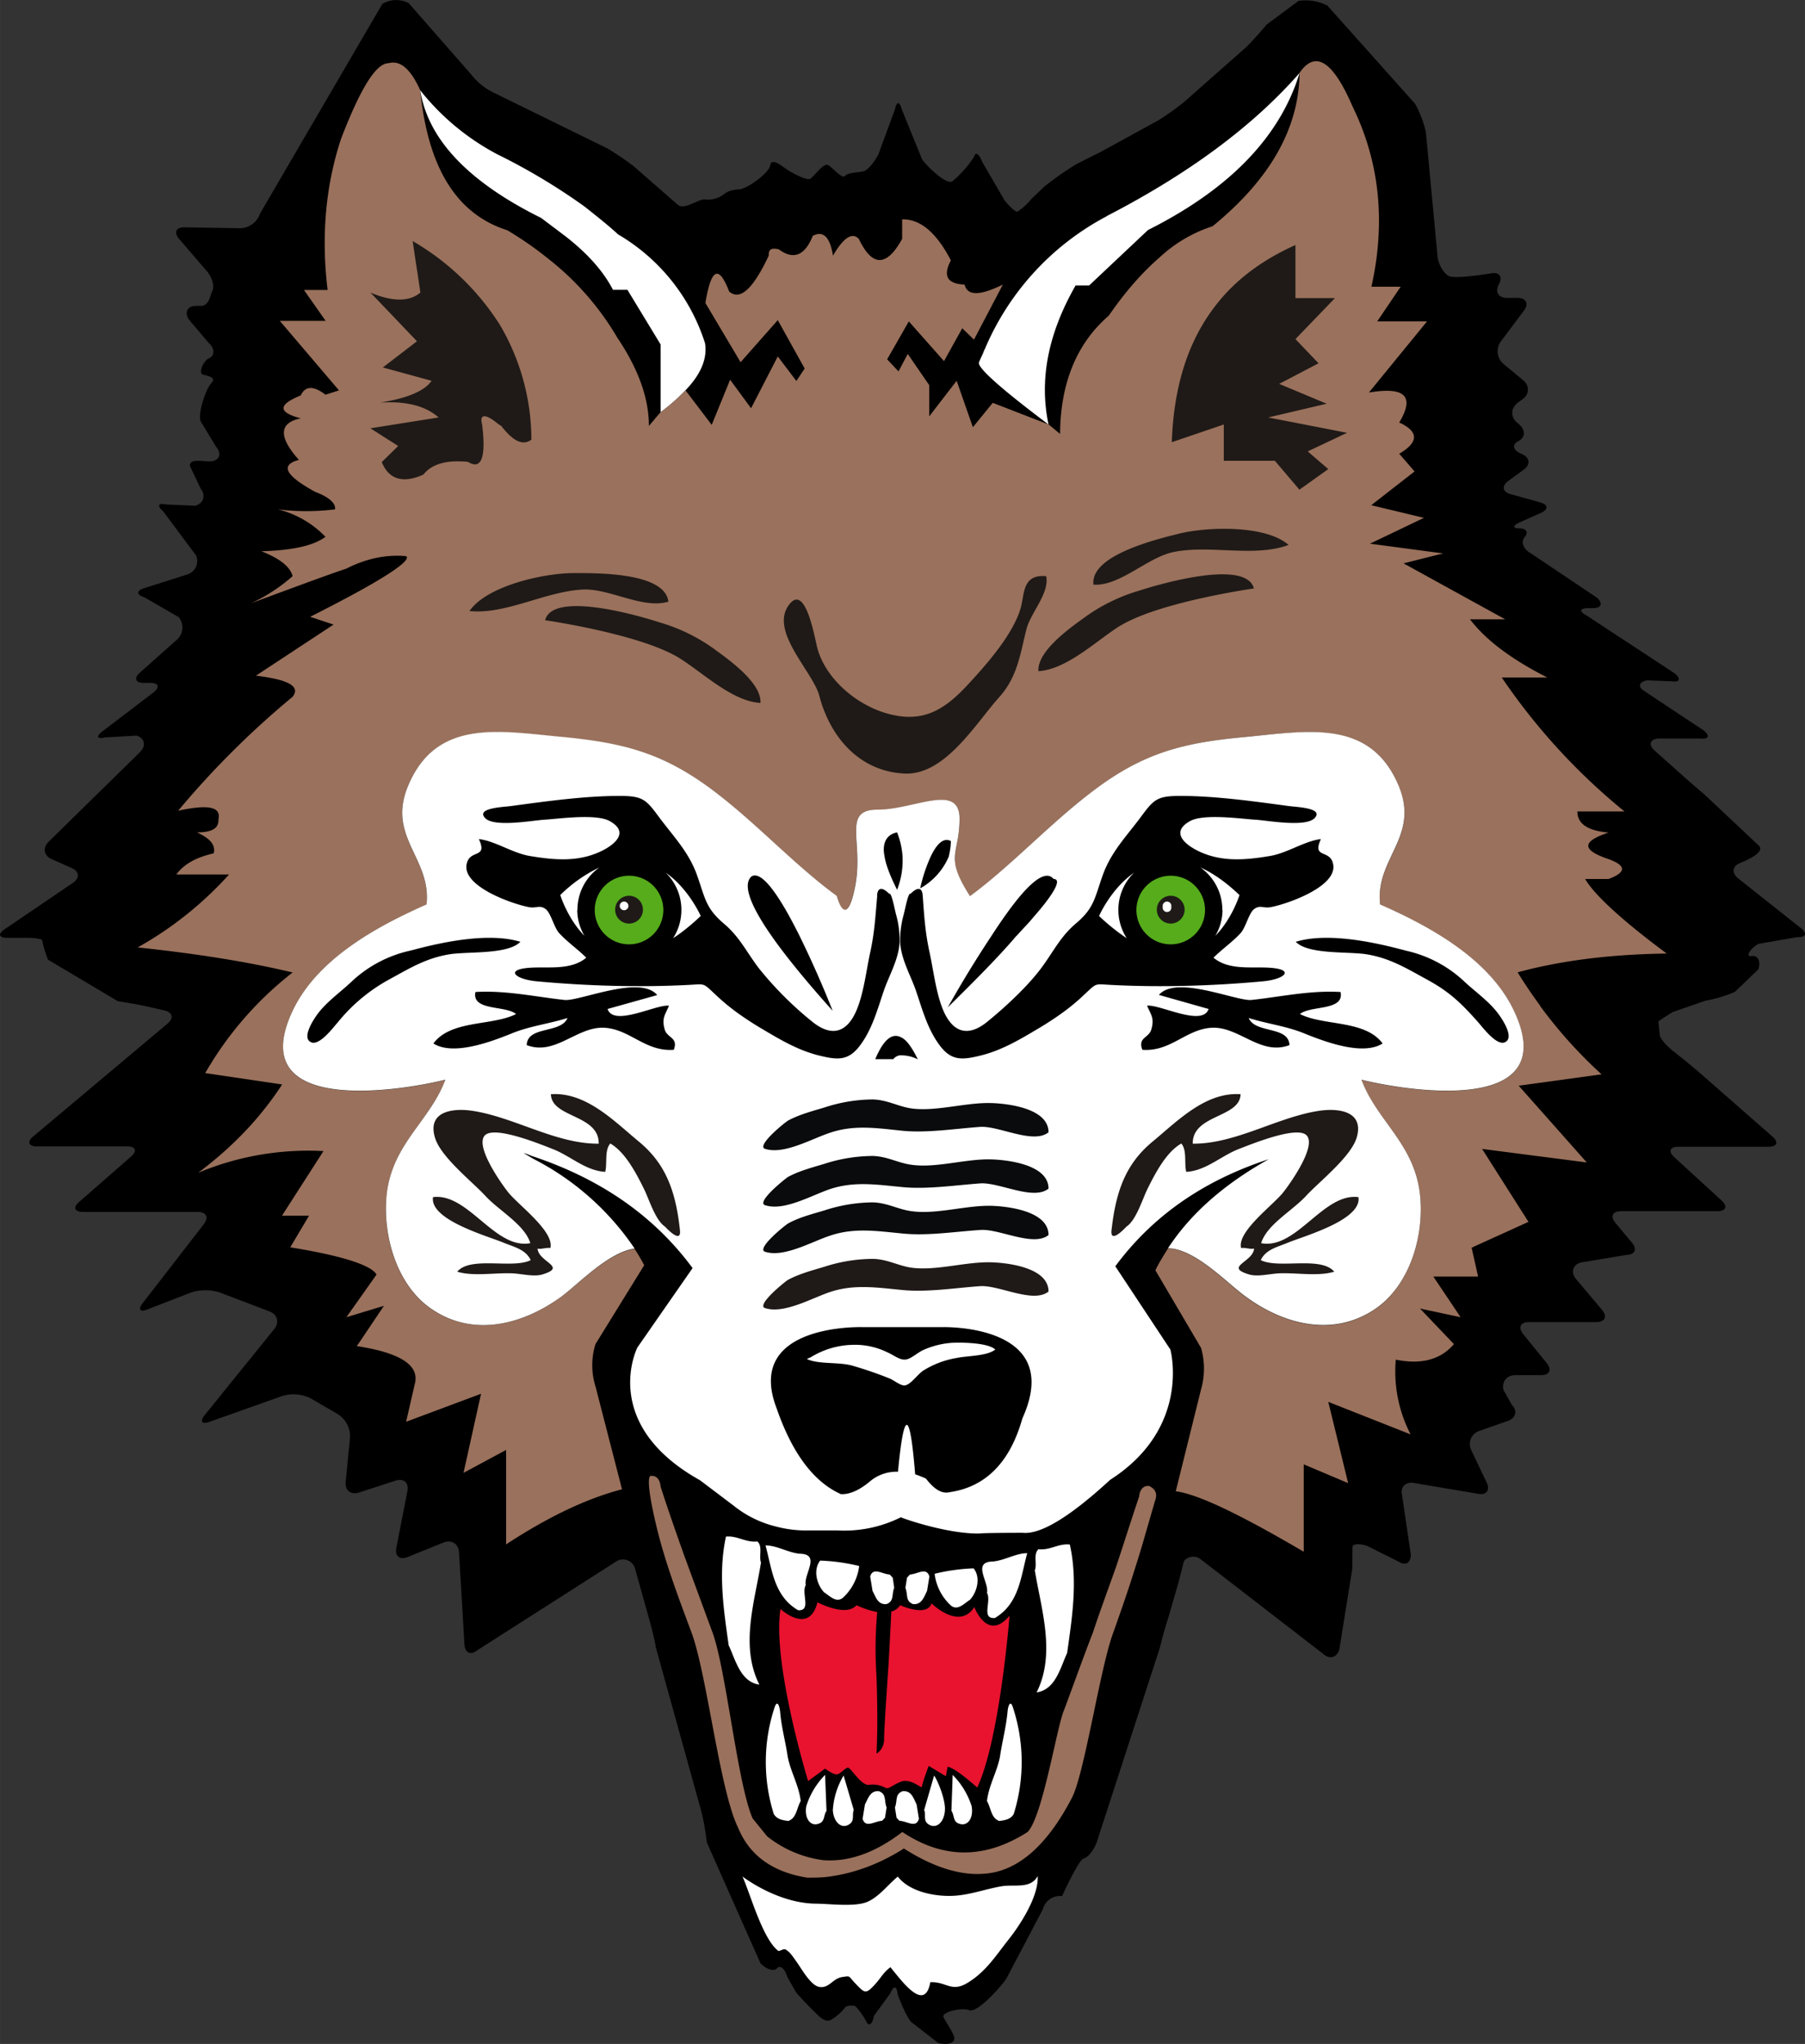
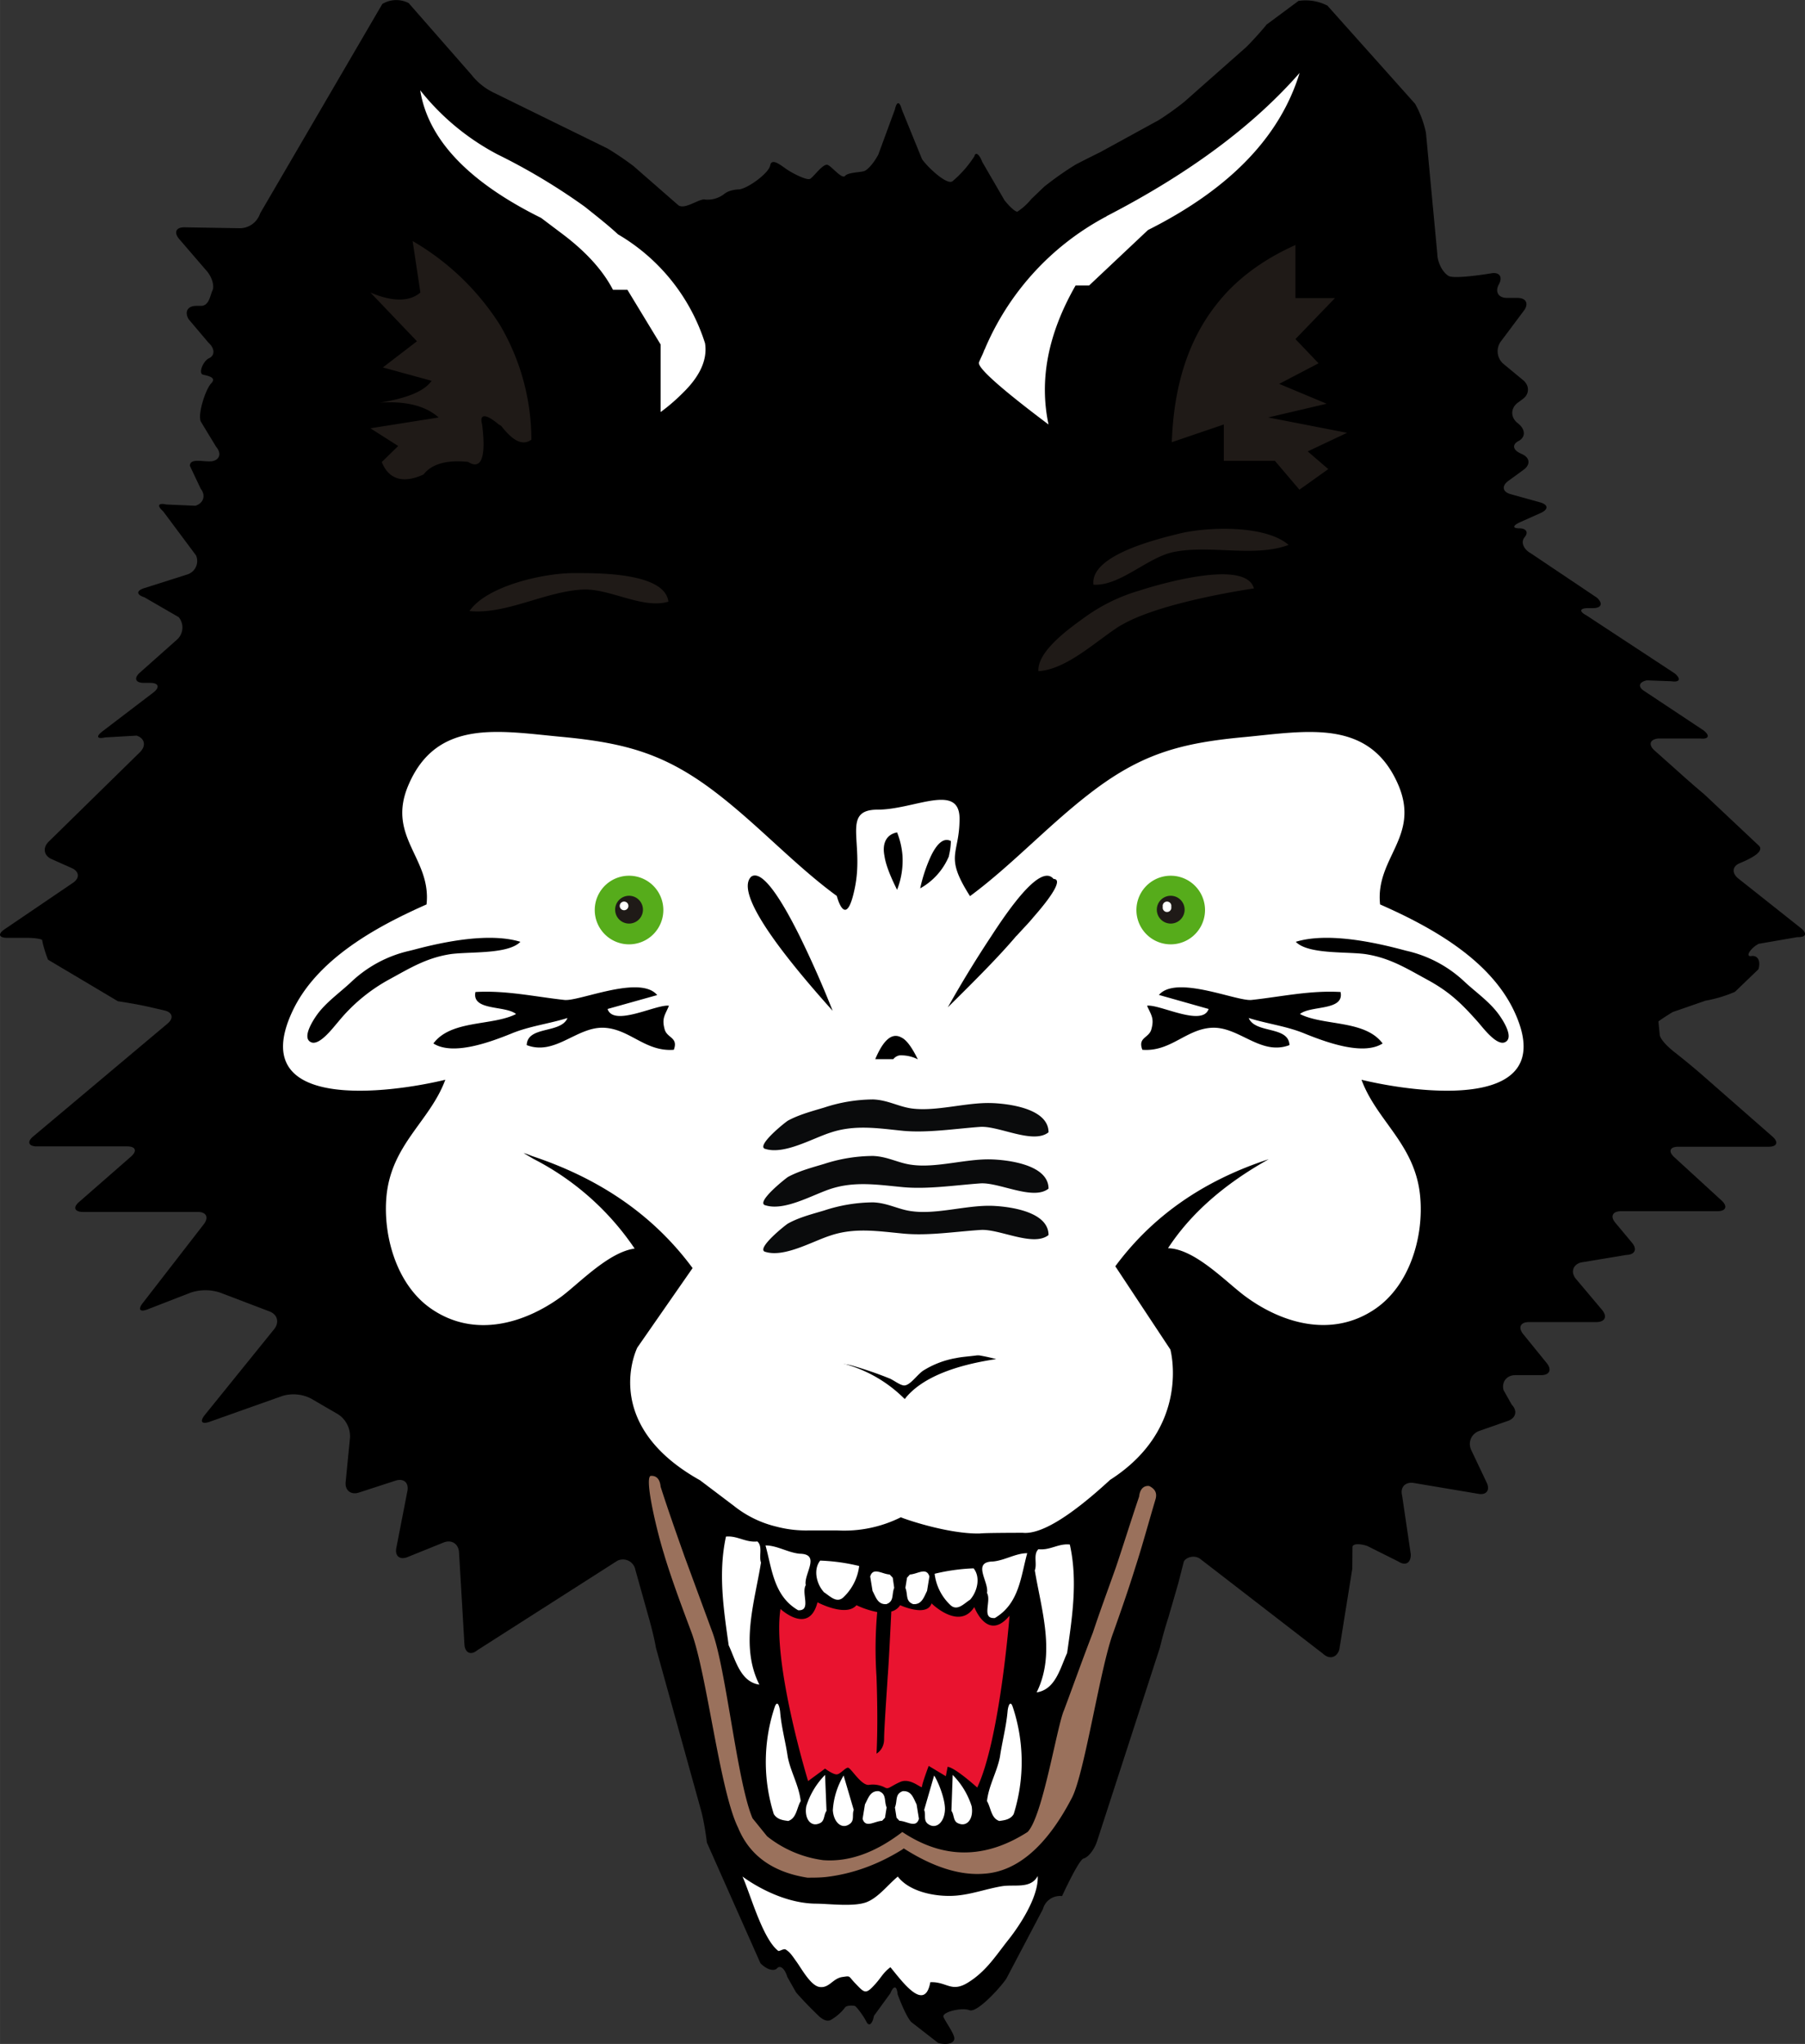
<svg xmlns="http://www.w3.org/2000/svg" width="960" height="1086.701" shape-rendering="geometricPrecision" text-rendering="geometricPrecision" image-rendering="optimizeQuality" fill-rule="evenodd" clip-rule="evenodd" viewBox="0 0 10 11.32">
  <rect x="0" y="0" width="10" height="11.32" fill="#333333" stroke="none" />
  <path d="M7.019.134c-.03.037-.082.095-.116.128L6.56.565a1.6 1.6 0 0 1-.14.1l-.325.178a7.954 7.954 0 0 0-.135.068 1.783 1.783 0 0 0-.175.123l-.071.068a.34.34 0 0 1-.077.07c-.01.003-.043-.026-.072-.063L5.442.897C5.425.853 5.405.839 5.398.866a.618.618 0 0 1-.12.137c-.03.027-.144-.082-.17-.122L4.996.606c-.012-.046-.028-.046-.038 0l-.092.25c-.022.042-.056.083-.077.091-.02.008-.09.007-.107.027s-.07-.048-.095-.06c-.025-.014-.081.069-.1.077-.02.008-.1-.033-.131-.055-.032-.022-.081-.063-.089-.02-.008.044-.126.129-.173.133 0 0-.05 0-.08.024a.15.15 0 0 1-.109.032c-.03-.007-.116.062-.15.029L3.51.92a1.712 1.712 0 0 0-.143-.097L2.741.516a.354.354 0 0 1-.13-.103L2.264.017a.15.15 0 0 0-.146.005l-.677 1.16a.119.119 0 0 1-.11.082l-.309-.005c-.047-.001-.06.028-.03.064l.15.174c.032.035.047.086.035.112-.013.025-.017.085-.064.085h-.026c-.048 0-.066.033-.042.074l.11.13c.035.031.037.07.003.086-.033.015-.061.085-.033.091.028.007.077.015.045.048-.031.033-.075.167-.058.211l.085.14c.031.036.021.072-.021.08-.043.007-.124-.021-.124.026l.06.127c.029.037.016.08-.03.094l-.16-.007c-.046-.01-.054.006-.018.038l.182.244a.078.078 0 0 1-.05.106L.8 3.257c-.046.014-.045.037 0 .051l.19.11a.09.09 0 0 1-.009.124l-.206.183c-.035.031-.025.057.022.057h.035c.047 0 .055.024.018.053l-.282.215c-.038.029-.031.044.015.034l.174-.01c.045.015.053.056.02.09l-.508.498c-.034.034-.026.077.017.096l.11.049c.044.019.047.057.007.083l-.377.256c-.04.027-.033.048.015.048h.108c.047 0 .086.007.085.014 0 .008.014.063.032.107l.387.23c.047.007.124.02.17.031l.087.02c.046.01.054.043.018.073l-.743.624c-.037.03-.028.056.02.056h.5c.047 0 .056.026.02.057l-.286.25c-.036.03-.027.056.021.056h.636c.047 0 .062.03.033.068l-.337.435c-.03.037-.017.054.027.036l.237-.092a.26.26 0 0 1 .161-.001l.276.105c.044.017.056.06.026.098l-.384.475c-.03.037-.018.054.027.038l.403-.143a.214.214 0 0 1 .157.014l.15.087a.146.146 0 0 1 .067.13l-.024.245c-.005.047.029.074.074.059l.203-.066c.045-.014.074.012.065.058l-.061.313c-.01.047.019.07.063.052l.198-.08c.045-.018.083.007.086.054l.03.51c.003.048.036.062.072.032l.775-.495a.07.07 0 0 1 .1.05l.074.264c.013.045.032.12.04.168l.252.908c.012.046.025.123.03.17l.297.669c.033.034.074.047.092.028.018-.02.043.002.057.048l.048.085c.031.036.085.092.12.125 0 0 .042.048.076.026a.268.268 0 0 0 .075-.066c.007-.014.047-.013.056-.009.01.005.049.058.063.087.014.028.033.014.042-.033l.091-.125c.018-.045.036-.042.04.006 0 0 .043.118.075.153l.149.116c.045.013.086.004.09-.021.005-.024-.051-.098-.06-.123-.01-.026.1-.054.144-.037.044.017.18-.136.205-.176l.202-.384a.098.098 0 0 1 .106-.072s.092-.201.119-.208c.027-.007.06-.05.075-.096l.348-1.072c.011-.047.032-.122.047-.167l.055-.19.03-.117c.003-.017.047-.044.088-.02l.684.528c.035.033.076.022.09-.023l.072-.448.001-.12c0-.018.037-.021.082-.006l.172.086c.04.026.07.008.069-.04l-.048-.325c-.012-.046.017-.077.064-.07l.357.06c.046.009.068-.02.047-.063l-.085-.179c-.02-.043 0-.09.044-.106l.16-.056c.044-.016.053-.056.02-.09l-.045-.08c-.012-.045.017-.083.065-.083h.143c.047 0 .061-.03.031-.067l-.13-.16c-.03-.037-.016-.067.032-.067h.373c.048 0 .062-.03.032-.067l-.145-.172c-.03-.036-.018-.078.027-.091l.253-.042c.047-.001.061-.032.03-.068l-.09-.108c-.032-.036-.018-.066.03-.066h.534c.047 0 .058-.027.023-.059l-.262-.24c-.035-.032-.025-.058.022-.058h.5c.048 0 .057-.026.021-.057l-.403-.353a4.055 4.055 0 0 0-.134-.11s-.084-.063-.087-.102l-.007-.072c0-.001.038-.027.079-.052l.182-.063a.725.725 0 0 0 .163-.049l.13-.125c.014-.046-.004-.079-.04-.073-.036.005-.001-.047.042-.068l.214-.037c.048.002.056-.02.019-.05l-.347-.275c-.037-.03-.033-.068.01-.085.041-.017.138-.06.106-.095L9.443 4.4a5.188 5.188 0 0 1-.13-.113l-.147-.131c-.035-.032-.025-.062.022-.066h.232c.047.005.055-.016.018-.045l-.324-.215c-.041-.024-.037-.052.01-.062l.135.005c.047.007.056-.012.02-.043l-.49-.322c-.042-.022-.037-.04.01-.04h.026c.048 0 .057-.026.022-.058l-.365-.245c-.042-.023-.058-.063-.035-.09.022-.027.009-.049-.03-.049-.04 0-.036-.016.007-.035l.112-.05c.044-.02.042-.046-.004-.059l-.162-.045c-.046-.012-.052-.046-.013-.074l.085-.062c.038-.028.034-.067-.01-.086l-.008-.004c-.043-.019-.048-.05-.01-.069.037-.02.038-.06.002-.092l-.012-.01c-.036-.032-.034-.08.004-.109l.027-.02c.039-.027.04-.075.004-.105l-.11-.091a.092.092 0 0 1-.014-.124l.128-.171c.028-.038.012-.07-.035-.07h-.059c-.047 0-.068-.033-.045-.075.023-.042.003-.07-.044-.061 0 0-.202.034-.235.014-.033-.02-.061-.074-.062-.122L7.9.735a.572.572 0 0 0-.06-.16L7.354.031a.266.266 0 0 0-.16-.026L7.02.134z" />
-   <path fill="#9A715C" d="M8.533 5.57a2.57 2.57 0 0 1-.125-.185c.246-.067.523-.1.826-.104-.253-.188-.402-.327-.452-.413h.13c.099-.037.099-.074 0-.11-.15-.05-.15-.098 0-.147-.115-.01-.173-.048-.173-.117H9a3.454 3.454 0 0 1-.68-.742h.252c-.199-.101-.34-.207-.428-.322h.195l-.563-.31.219-.055-.405-.054.299-.143-.292-.07.24-.187-.085-.098c.109-.064.109-.123 0-.173.087-.145.033-.2-.168-.166l.322-.394H7.63l.13-.192h-.162c.08-.359.045-.692-.104-.997C7.385.338 7.288.276 7.2.403c-.004.31-.164.59-.482.85a.782.782 0 0 0-.294.173c-.097.084-.19.19-.281.322-.177.153-.268.372-.27.655l-.063-.052-.31-.12-.11.135-.09-.257-.152.197v-.173l-.119-.173-.051.097-.063-.067.12-.21L5.23 2l.101-.182.065.063.16-.305c-.128.063-.197.063-.212 0-.097-.004-.121-.048-.076-.134-.08-.154-.17-.23-.27-.227v.108c-.086.156-.166.156-.24 0-.037-.039-.086-.006-.143.093-.017-.104-.054-.14-.112-.11-.043.108-.106.136-.188.075-.041-.01-.058 0-.056.035-.087.184-.158.25-.219.199-.058-.15-.1-.13-.132.063l.195.328.206-.233.149.268-.046.069-.103-.136-.148.287-.116-.158-.102.25-.145-.191c-.039.039-.082.08-.138.12l-.065.077c0-.156-.06-.318-.175-.489a1.555 1.555 0 0 0-.385-.439 1.915 1.915 0 0 0-.225-.156C2.53 1.186 2.371.931 2.328.5 2.276.384 2.218.332 2.153.35c-.07 0-.156.139-.264.42-.086.261-.11.542-.074.836h-.131l.12.171H1.55l.328.385-.075.024c-.067-.052-.113-.048-.137.004-.127.052-.127.093 0 .127-.12.024-.125.102-.01.23-.106.028-.076.086.09.177.08.03.115.065.11.097a1.288 1.288 0 0 1-.317 0 .545.545 0 0 1 .264.152c-.067.05-.184.075-.355.08.102.04.16.086.173.138a.953.953 0 0 1-.23.15c.293-.109.466-.172.526-.191.11-.056.22-.08.333-.07.035.025-.142.14-.532.336l.13.043-.43.283c.18.022.248.059.203.117a4.872 4.872 0 0 0-.634.631c.167-.036.24-.023.223.05.002.046-.034.07-.119.07.074.034.104.07.093.116-.097.022-.166.06-.207.117h.292a1.984 1.984 0 0 1-.506.404c.328.035.614.08.858.139a1.91 1.91 0 0 0-.484.557l.426.063c-.115.177-.266.34-.465.489a1.58 1.58 0 0 1 .694-.12l-.23.358h.15l-.104.175c.292.047.45.1.478.151l-.167.236.208-.063-.15.223c.245.038.351.108.32.214l-.047.205.415-.155-.097.438.236-.127v.523c.231-.151.443-.253.642-.305l-.147-.57a.393.393 0 0 1 0-.234l.27-.437a1.18 1.18 0 0 0-.053-.09c-.144.018-.308.192-.406.264-.206.151-.48.23-.717.071-.195-.131-.273-.404-.252-.625.027-.289.24-.416.326-.646-.31.075-1.105.18-.849-.375.135-.293.469-.474.745-.596.028-.256-.221-.373-.102-.657.157-.375.507-.303.852-.27.36.033.58.094.868.319.228.177.429.396.655.562 0 0 .05.201.1-.05.051-.253-.075-.429.127-.429.201 0 .453-.151.453.05 0 .202-.087.202.058.429.226-.166.427-.385.655-.562.288-.225.508-.286.867-.32.346-.032.695-.104.853.271.118.284-.13.401-.103.657.277.122.61.303.745.596.256.555-.539.45-.848.375.085.23.298.357.325.646.021.22-.057.494-.252.625-.236.16-.51.08-.716-.07-.104-.077-.28-.265-.429-.268-.025.04-.05.08-.07.121l.253.43a.415.415 0 0 1 0 .23l-.14.564c.127.017.363.132.709.335v-.484l.246.104-.11-.45.456.18a.757.757 0 0 1-.082-.414c.14.029.249 0 .322-.086l-.188-.197.225.048-.151-.225h.248l-.036-.16.315-.143-.257-.404.58.075-.377-.425.459-.063a2.57 2.57 0 0 1-.34-.378z" />
  <path fill="#fff" d="M7.616 7.251c.195-.131.273-.404.252-.625-.027-.289-.24-.416-.325-.646.31.075 1.104.18.848-.375-.135-.293-.468-.474-.745-.596-.028-.256.221-.373.103-.657-.158-.375-.507-.303-.853-.27-.36.033-.579.094-.867.319-.228.177-.43.396-.655.562-.145-.227-.058-.227-.058-.429 0-.201-.252-.05-.453-.05-.202 0-.076.176-.126.428s-.101.05-.101.05c-.226-.165-.427-.384-.655-.561-.289-.225-.509-.286-.868-.32-.345-.032-.695-.104-.852.271-.119.284.13.401.102.657-.276.122-.61.303-.745.596-.256.555.539.45.849.375-.085.23-.299.357-.326.646-.02.22.057.494.252.625.237.16.511.08.717-.07.098-.073.262-.247.406-.266a1.502 1.502 0 0 0-.561-.497l-.054-.032c.017.004.03.01.048.017.382.127.676.333.888.62l-.306.44s-.213.422.347.735l.188.142a.6.6 0 0 0 .236.115.642.642 0 0 0 .173.021h.166a.702.702 0 0 0 .35-.073c.01.006.256.093.437.09.018-.004.238-.004.238-.004.098.01.258-.085.484-.293.453-.29.334-.722.334-.722l-.305-.461c.205-.277.486-.474.85-.593-.245.137-.432.3-.558.493.15.003.325.191.429.267.205.151.48.23.716.071z" />
  <path fill="#1F1A17" d="M2.76 2.349l.016.009c.067.086.12.112.168.077A1.258 1.258 0 0 0 2.77 1.8a1.41 1.41 0 0 0-.484-.465l.043.285c-.06.052-.156.052-.277 0l.258.27-.189.145.27.074c-.04.058-.138.097-.287.121.143-.01.253.017.326.082l-.378.06.154.098-.091.089c.039.097.119.12.231.069.046-.058.126-.082.247-.07.073.046.101-.023.078-.207-.016-.058.017-.063.09-.002zM7.177 1.65v-.293c-.179.08-.326.188-.432.322-.16.199-.242.454-.253.77l.288-.098v.201h.283l.136.16.16-.114-.114-.098.218-.103-.437-.085.324-.076-.263-.11.218-.114-.128-.134.219-.227h-.219z" />
  <path d="M2.292 5.26l-.024.006a.69.69 0 0 0-.325.175c-.058.054-.128.104-.177.166-.023.029-.099.14-.043.165.047.022.124-.083.15-.112a.953.953 0 0 1 .284-.236c.11-.06.2-.116.328-.138.1-.018.327.003.398-.07-.17-.052-.419-.002-.591.044zM5.632 5.183c.034-.038.067-.071.093-.103.123-.14.157-.212.112-.212-.052-.063-.166.04-.344.315a6.323 6.323 0 0 0-.242.396c.16-.158.288-.287.38-.396zM5.257 4.74a.368.368 0 0 0 .011-.082c-.038-.02-.075.01-.11.082a.865.865 0 0 0-.06.18.365.365 0 0 0 .16-.18zM5 4.74a.437.437 0 0 0-.03-.13c-.058.011-.084.059-.07.13.007.048.031.11.07.188A.445.445 0 0 0 5 4.74zM4.432 5.188c-.128-.258-.219-.368-.27-.333-.076.073.073.322.451.743a5.7 5.7 0 0 0-.181-.41zM4.983 5.845a.202.202 0 0 1 .102.022c-.033-.067-.063-.108-.091-.121-.052-.029-.1.013-.145.12h.1a.058.058 0 0 1 .034-.021zM5.018 7.564c.14-.08.304-.089.501-.037-.248.037-.415.11-.501.214-.002.005-.002.005-.007.006a.751.751 0 0 0-.53-.22c.139-.08.318-.069.537.037z" />
  <path fill="#fff" d="M5.454 1.936c-.008.024-.02.045-.03.07-.013.027.115.142.385.345-.052-.246-.004-.501.15-.77h.075l.326-.307c.45-.226.731-.514.84-.87-.254.29-.608.555-1.069.793-.004.004-.004.004-.006.004a1.485 1.485 0 0 0-.67.735zM3.128 1.305c.13.1.216.2.268.3h.08l.184.303v.374c.056-.041.1-.082.138-.121.087-.09.121-.177.108-.26a1.076 1.076 0 0 0-.482-.603c-.056-.052-.119-.101-.184-.153a3.406 3.406 0 0 0-.484-.29A1.343 1.343 0 0 1 2.328.5c.043.27.264.506.67.707l.13.098z" />
  <path fill="#9A715C" d="M3.681 8.615c.044.144.098.287.15.426.086.233.156.874.258 1.081.064.156.194.247.384.277.035 0 .07 0 .106-.004.14-.017.28-.065.42-.152l.008-.006c.163.104.312.151.446.14.184-.012.348-.155.486-.421.07-.136.157-.725.229-.915.039-.11.082-.232.123-.364.037-.114.071-.24.11-.371.011-.035 0-.059-.034-.076-.03-.004-.052.017-.056.058-.046.136-.087.268-.128.39-.045.127-.09.248-.128.363-.06.155-.112.302-.16.43-.039.086-.118.59-.202.675-.236.151-.467.151-.694 0-.15.115-.296.167-.439.156a.632.632 0 0 1-.31-.132l-.081-.1c-.085-.2-.146-.824-.222-1.03l-.155-.421c-.046-.13-.091-.257-.132-.385-.004-.043-.024-.063-.056-.06-.035.017.039.322.077.44z" />
-   <path fill="#1F1A17" d="M4.24 7.245c.105.033.26-.057.36-.09.136-.045.266-.023.405-.01.137.012.286-.012.425-.022.104-.007.294.098.379.03 0-.138-.242-.16-.318-.162-.14-.004-.304.048-.44.03-.073-.01-.133-.047-.214-.049a.881.881 0 0 0-.271.044c-.067.02-.139.039-.2.072-.012.006-.18.14-.127.157z" />
  <path fill="#0A0B0C" d="M4.24 6.933c.105.033.26-.058.36-.09.136-.046.266-.024.405-.011.137.013.286-.011.425-.02.104-.009.294.096.379.028 0-.138-.242-.16-.318-.162-.14-.003-.304.049-.44.03-.073-.009-.133-.046-.214-.049a.883.883 0 0 0-.271.045c-.067.02-.139.038-.2.072-.012.006-.18.14-.127.157z" />
  <path fill="#0A0B0C" d="M4.24 6.675c.105.034.26-.057.36-.09.136-.045.266-.023.405-.01.137.012.286-.011.425-.021.104-.008.294.097.379.029 0-.138-.242-.16-.318-.162-.14-.004-.304.049-.44.03-.073-.009-.133-.046-.214-.049a.885.885 0 0 0-.271.044c-.067.02-.139.039-.2.072-.012.007-.18.14-.127.157zM4.24 6.363c.105.033.26-.058.36-.09.136-.046.266-.024.405-.01.137.012.286-.012.425-.022.104-.007.294.098.379.03 0-.138-.242-.16-.318-.162-.14-.004-.304.048-.44.03-.073-.01-.133-.047-.214-.05a.879.879 0 0 0-.271.045c-.067.02-.139.039-.2.072-.012.006-.18.14-.127.157z" />
-   <path fill="#1F1A17" d="M6.158 6.813c.024-.213.077-.366.227-.49.14-.116.294-.276.488-.263-.003.132-.267.111-.265.274.24.002.472-.15.707-.183.103-.014.242.004.202.147-.031.108-.207.245-.28.324-.076.083-.219.16-.25.263.196.037.344-.28.539-.255.02.126-.3.215-.39.252-.054.023-.124.037-.151.097.1.05.333-.024.407.064-.09.027-.207.005-.305.009-.05.002-.116.02-.164.007-.146-.043.019-.068.025-.144-.02.005-.051-.007-.072-.003-.024-.091.179-.239.233-.308.039-.049.186-.256.13-.316-.054-.056-.314.052-.377.076-.098.038-.181.12-.29.126-.012-.05.005-.118-.027-.157-.083.047-.143.162-.185.246-.031.061-.064.178-.12.215 0 0-.091.101-.082.019zM3.767 6.813c-.023-.213-.077-.366-.227-.49-.14-.116-.294-.276-.488-.263.004.132.267.111.265.274-.24.002-.472-.15-.707-.183-.103-.014-.242.004-.201.147.03.108.206.245.279.324.076.083.219.16.25.263-.196.037-.344-.28-.539-.255-.02.126.301.215.39.252.055.023.124.037.151.097-.1.05-.333-.024-.407.064.09.027.207.005.305.009.05.002.116.02.164.007.146-.043-.018-.068-.024-.144.02.005.05-.007.071-.003.024-.091-.178-.239-.233-.308-.039-.049-.186-.256-.13-.316.055-.056.315.052.377.076.098.038.181.12.29.126.012-.05-.005-.118.028-.157.082.047.142.162.184.246.031.061.064.178.12.215 0 0 .091.101.082.019zM4.539 3.853c.058.223.217.418.47.431.226.013.398-.28.527-.423.1-.111.116-.237.15-.374.023-.093.13-.202.11-.296-.13-.011-.119.09-.14.172-.041.149-.192.319-.297.432-.133.143-.253.211-.446.156-.184-.053-.355-.21-.39-.384-.02-.09-.069-.329-.152-.217-.11.146.133.37.168.503zM3.756 3.64c.129.077.298.245.457.253.007-.113-.18-.243-.261-.302a.98.98 0 0 0-.298-.144c-.091-.03-.59-.18-.634-.012 0 0 .515.074.736.205z" />
  <path fill="#1F1A17" d="M3.18 3.174c-.16-.001-.481.068-.579.21.203.021.424-.111.632-.119.148-.005.33.11.47.067-.02-.164-.404-.158-.523-.158zM6.526 2.957c.155-.04.484-.052.613.061-.19.071-.438-.003-.641.04-.145.032-.294.189-.44.18-.02-.163.353-.252.468-.281zM6.21 3.463c-.128.078-.297.245-.457.254-.007-.113.18-.243.262-.302a.982.982 0 0 1 .297-.144c.092-.03.59-.18.635-.012 0 0-.516.073-.736.204z" />
  <path d="M3.641 5.511c-.095-.114-.432.036-.514.027-.164-.018-.324-.054-.493-.044-.022.106.166.073.225.122-.132.067-.36.031-.458.163.11.07.32-.01.43-.054.1-.042.207-.054.313-.087-.037.088-.222.042-.226.15.158.061.278-.104.43-.096.143.008.227.134.385.122.026-.07-.038-.064-.051-.114-.017-.062.003-.079.024-.13-.068-.01-.307.119-.34.018l.275-.077zM7.179 5.216c.07.073.298.052.397.07.128.022.218.078.328.138.124.067.19.13.284.236.026.029.103.134.15.112.056-.026-.02-.136-.043-.165-.048-.062-.118-.112-.177-.166a.689.689 0 0 0-.325-.175L7.77 5.26c-.173-.046-.422-.096-.591-.044zM6.42 5.511c.095-.114.432.036.514.027.165-.018.324-.054.493-.044.022.106-.166.073-.225.122.132.067.36.031.458.163-.11.07-.32-.01-.43-.054-.1-.042-.207-.054-.312-.087.037.088.221.042.226.15-.16.061-.279-.104-.431-.096-.143.008-.227.134-.384.122-.027-.07.037-.064.05-.114.017-.062-.002-.079-.024-.13.068-.01.307.119.341.018L6.42 5.51z" />
-   <path d="M4.86 4.96c-.01.114-.015.206-.039.315-.024.108-.041.279-.102.37-.064.096-.148.072-.222.011a1.94 1.94 0 0 1-.294-.295c-.068-.09-.106-.173-.193-.246-.101-.086-.103-.14-.148-.267-.048-.135-.137-.221-.22-.335-.065-.087-.086-.105-.21-.105-.193 0-.408.03-.6.056-.042.006-.196.01-.145.066.048.053.256.015.325.01.076-.004.29-.036.367.008.108.061.028.128-.044.164-.128.063-.26.052-.398.029-.098-.016-.192-.083-.284-.094.051.112-.052.053-.068.14-.024.125.262.222.346.237.04.008.057-.014.091.01.03.021.047.103.076.134.046.05.102.088.15.136-.083.069-.202.05-.302.055-.156.008-.094.065.03.076.272.025.56.034.834.02.102-.005.08-.015.161.06.071.067.147.12.232.172.113.067.215.13.34.16.096.023.158.03.223-.059.065-.087.094-.193.128-.294.03-.09.084-.177.09-.275a.524.524 0 0 0-.02-.155c-.01-.04-.025-.123-.038-.114 0 0-.061-.067-.067.01zM5.112 4.96c.008.114.014.206.038.315.024.108.041.279.102.37.064.096.148.072.221.011.098-.08.22-.193.296-.295.067-.09.105-.173.191-.246.102-.086.104-.14.149-.267.048-.135.137-.221.22-.335.065-.087.086-.105.21-.105.193 0 .408.03.6.056.042.006.196.01.145.066-.048.053-.256.015-.325.01-.076-.004-.29-.036-.367.008-.108.061-.028.128.044.164.128.063.26.052.398.029.098-.016.192-.083.284-.094-.051.112.052.053.068.14.024.125-.262.222-.346.237-.04.008-.057-.014-.091.01-.03.021-.047.103-.076.134-.046.05-.102.088-.15.136.083.069.202.05.302.055.156.008.094.065-.03.076-.272.025-.56.034-.834.02-.102-.005-.08-.015-.161.06-.071.067-.147.12-.232.172-.113.067-.215.13-.34.16-.096.023-.158.03-.223-.059-.065-.087-.094-.193-.128-.294-.03-.09-.084-.177-.09-.275a.532.532 0 0 1 .02-.155c.01-.04.025-.123.038-.114 0 0 .061-.067.067.01z" />
  <path fill="#fff" d="M4.422 8.918c.075.004.016-.095.042-.139-.013-.06.086-.172-.033-.174-.066-.006-.125-.046-.19-.046.036.13.045.28.181.359zM4.563 8.817c.033.02.073.068.113.026a.286.286 0 0 0 .084-.17 1.067 1.067 0 0 0-.216-.03c-.04.05-.02.13.02.174zM4.946 8.738l-.017-.018c-.042-.002-.092-.043-.108.011l.013.08c.018.033.029.077.077.073.044-.016.028-.053.043-.09l-.008-.056zM5.025 8.738l.016-.018c.042-.002.092-.043.108.011l-.013.08c-.017.033-.029.077-.077.073-.044-.016-.028-.053-.043-.09l.009-.056zM4.903 10.067l-.016.017c-.042.002-.092.043-.108-.011l.013-.08c.018-.033.029-.077.077-.073.044.016.028.053.043.09l-.009.057zM4.967 10.067l.016.017c.043.002.092.043.108-.011l-.013-.08c-.017-.033-.028-.077-.077-.073-.044.016-.028.053-.043.09l.009.057zM5.536 10.085c-.046-.016-.046-.074-.068-.11.01-.088.056-.162.072-.246.012-.083.034-.163.042-.249.002-.028.014-.067.028-.029a.964.964 0 0 1 .006.596c-.018.03-.05.034-.08.038zM4.367 10.085c.047-.016.047-.074.069-.11-.01-.088-.056-.162-.072-.246-.012-.083-.035-.163-.042-.249-.003-.028-.014-.067-.029-.029a.963.963 0 0 0-.006.596c.019.03.05.034.08.038zM4.207 9.33c-.105-.015-.132-.137-.17-.218-.028-.198-.059-.401-.015-.602.064-.006.108.034.174.027.031.028.007.08.02.117-.035.218-.117.462-.009.676zM5.51 8.961c-.075.005-.016-.094-.042-.139.013-.06-.086-.172.033-.174.066-.006.126-.046.19-.046-.036.13-.044.28-.181.36zM5.374 8.86c-.033.02-.072.068-.112.026a.284.284 0 0 1-.084-.17c.068-.017.148-.028.216-.03.04.05.02.13-.02.174zM5.742 9.373c.106-.015.132-.136.17-.218.028-.198.06-.4.015-.601-.064-.007-.108.033-.174.026-.03.029-.006.08-.02.117.036.218.117.462.01.676z" />
-   <path d="M5.664 7.856c-.067.238-.199.378-.402.408-.045.011-.087-.017-.132-.075a.579.579 0 0 0-.06-.024c-.042-.529-.082-.153-.095-.014a.227.227 0 0 0-.15.049c-.06.051-.115.077-.166.075-.15-.067-.27-.225-.357-.477-.18-.472.48-.448.48-.448h.435s.687-.023.447.506z" />
  <path fill="#fff" d="M3.775 5.04a.287.287 0 0 1-.046.156c.048-.031.099-.072.153-.123 0 0-.065-.15-.194-.24a.287.287 0 0 1 .087.207zM3.199 5.04c0-.098.048-.184.122-.236a.79.79 0 0 0-.217.153s.04.13.134.226a.286.286 0 0 1-.04-.143z" />
  <path fill="#56AC1B" d="M3.675 5.04a.19.19 0 1 0-.38 0 .19.19 0 0 0 .38 0z" />
  <path fill="#1F1A17" d="M3.562 5.038a.077.077 0 1 0-.154 0 .077.077 0 0 0 .154 0z" />
  <path fill="#fff" d="M3.481 5.022a.024.024 0 1 0-.047 0 .024.024 0 0 0 .047 0zM6.196 5.04c0 .057.017.11.046.156a1.144 1.144 0 0 1-.153-.123s.065-.15.194-.24a.287.287 0 0 0-.087.207zM6.772 5.04a.287.287 0 0 0-.122-.236c.067.03.139.079.217.153 0 0-.04.13-.134.226a.285.285 0 0 0 .04-.143z" />
  <path fill="#56AC1B" d="M6.296 5.04a.19.19 0 1 1 .38 0 .19.19 0 0 1-.38 0z" />
  <path fill="#1F1A17" d="M6.409 5.038a.077.077 0 1 1 .154 0 .077.077 0 0 1-.154 0z" />
  <path fill="#fff" d="M6.442 5.022a.024.024 0 1 1 .047 0 .024.024 0 1 1-.047 0zM4.114 10.394c.043.095.11.342.197.41.007.005.03-.014.042-.007.025.016.035.033.058.065.028.038.078.132.127.142.056.01.075-.048.13-.055.047-.007.03-.006.072.037.051.053.056.062.112-.001.032-.036.041-.06.081-.09.062.074.19.255.221.083.093-.004.116.061.212 0 .1-.063.152-.149.223-.238.067-.085.166-.24.16-.35-.04.074-.13.044-.202.057-.086.015-.16.043-.245.051-.106.01-.26-.016-.328-.105-.053.043-.108.117-.174.142-.07.026-.201.009-.276.008-.216 0-.41-.15-.41-.15zM4.571 9.83a.428.428 0 0 0-.104.173c-.012.067.023.116.071.096.033-.011.024-.047.041-.07l-.008-.199zM4.674 9.833a.425.425 0 0 0-.06.193c.005.068.05.107.093.076.029-.02.012-.051.023-.078l-.056-.19zM5.278 9.83a.43.43 0 0 1 .105.173c.012.067-.023.116-.072.096-.032-.011-.023-.047-.04-.07l.007-.199zM5.175 9.833c.021.03.064.135.06.193-.004.068-.05.107-.093.076-.028-.02-.011-.051-.022-.078l.055-.19zM4.471 7.527c.065.03.174.015.25.036.069.02.137.043.204.07.023.008.06.039.084.04.033 0 .069-.056.104-.081a.504.504 0 0 1 .186-.071c.06-.013.17-.01.215-.047-.04-.038-.186-.04-.242-.037a.468.468 0 0 0-.153.038c-.03.012-.066.046-.094.053-.036.01-.07-.022-.11-.039a.405.405 0 0 0-.191-.041.463.463 0 0 0-.231.068l-.022.01z" />
  <path fill="#E9132F" d="M5.398 8.9c-.084.132-.237-.02-.237-.02-.026.078-.174.01-.174.01a.082.082 0 0 1-.049.035c-.004.081-.015.304-.02.36-.004.068-.02.29-.02.347 0 .058-.042.08-.042.08s.01-.148 0-.427a2.279 2.279 0 0 1 .004-.357.478.478 0 0 1-.115-.038c-.058.068-.216-.016-.216-.016-.047.184-.205.037-.205.037-.047.3.153.953.153.953l.094-.069s.042.032.064.032c.02 0 .047-.037.063-.037s.073.1.116.095a.144.144 0 0 1 .089.015c.021.011.026-.005.084-.031.058-.026.121.042.121.026 0-.016.037-.115.037-.115l.095.057.01-.052c.043.005.164.115.164.115.126-.268.179-.952.179-.952-.122.147-.195-.047-.195-.047z" />
</svg>